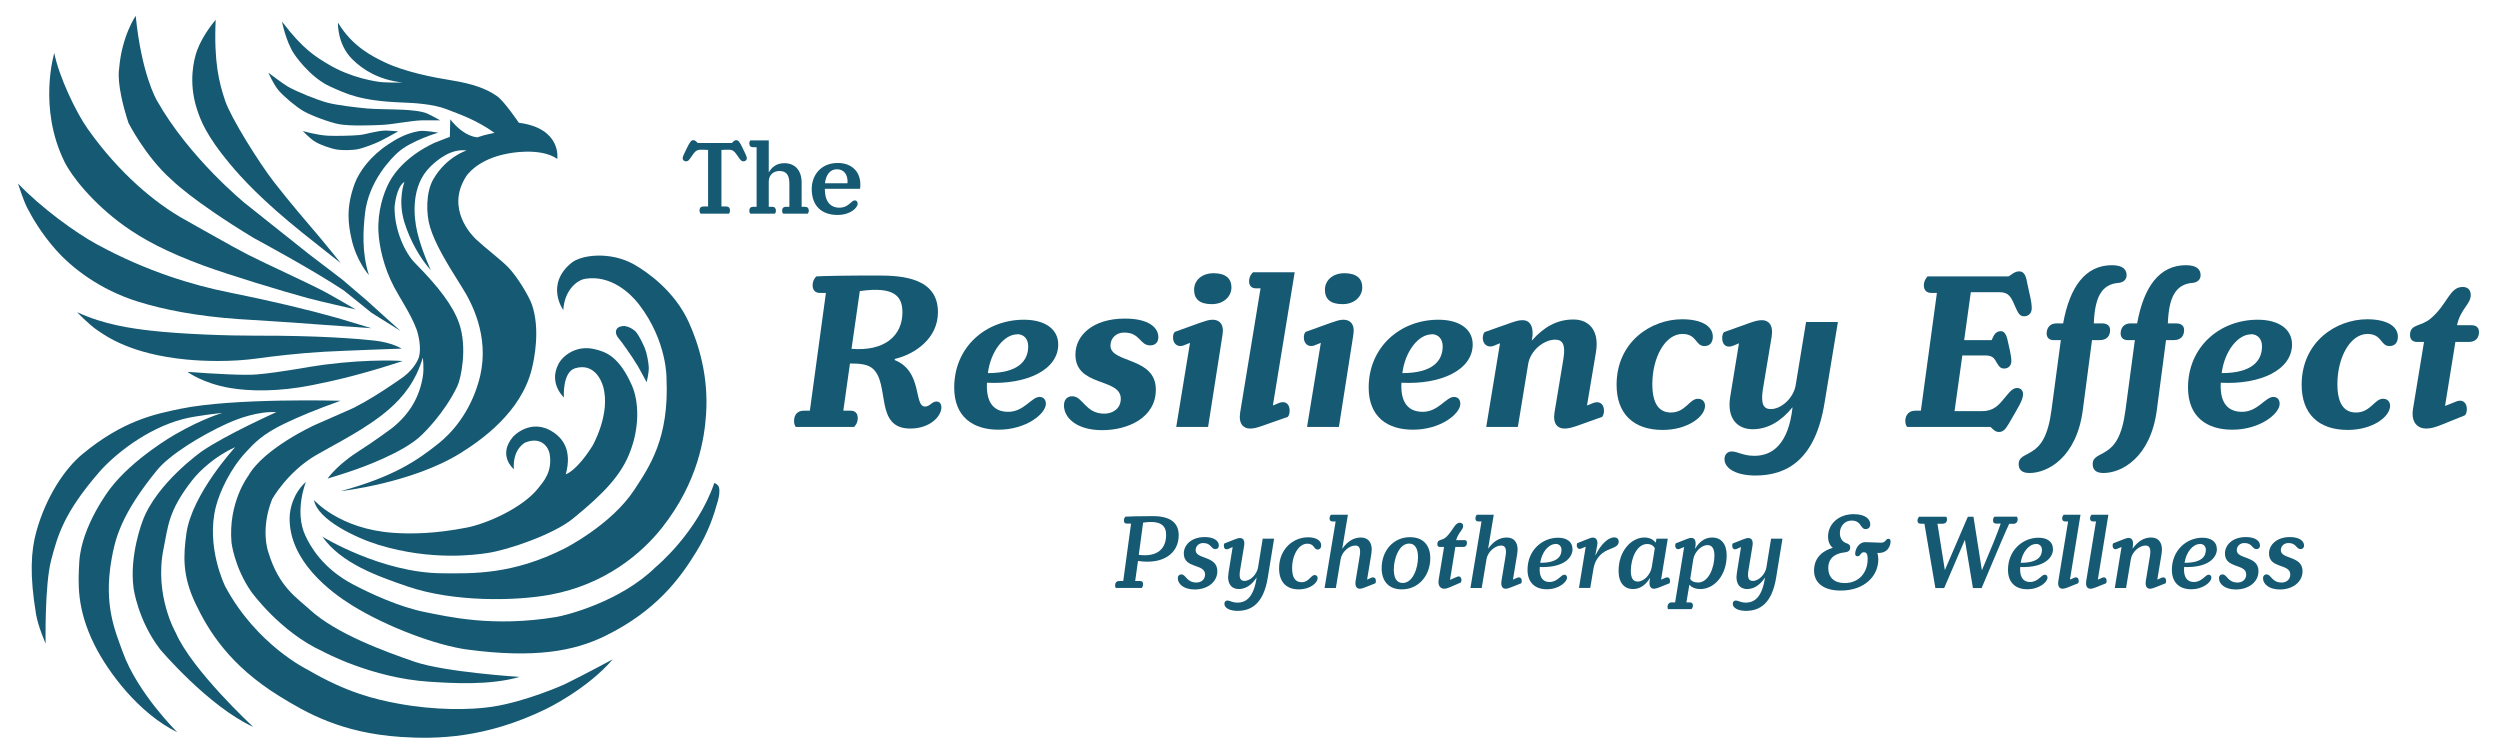
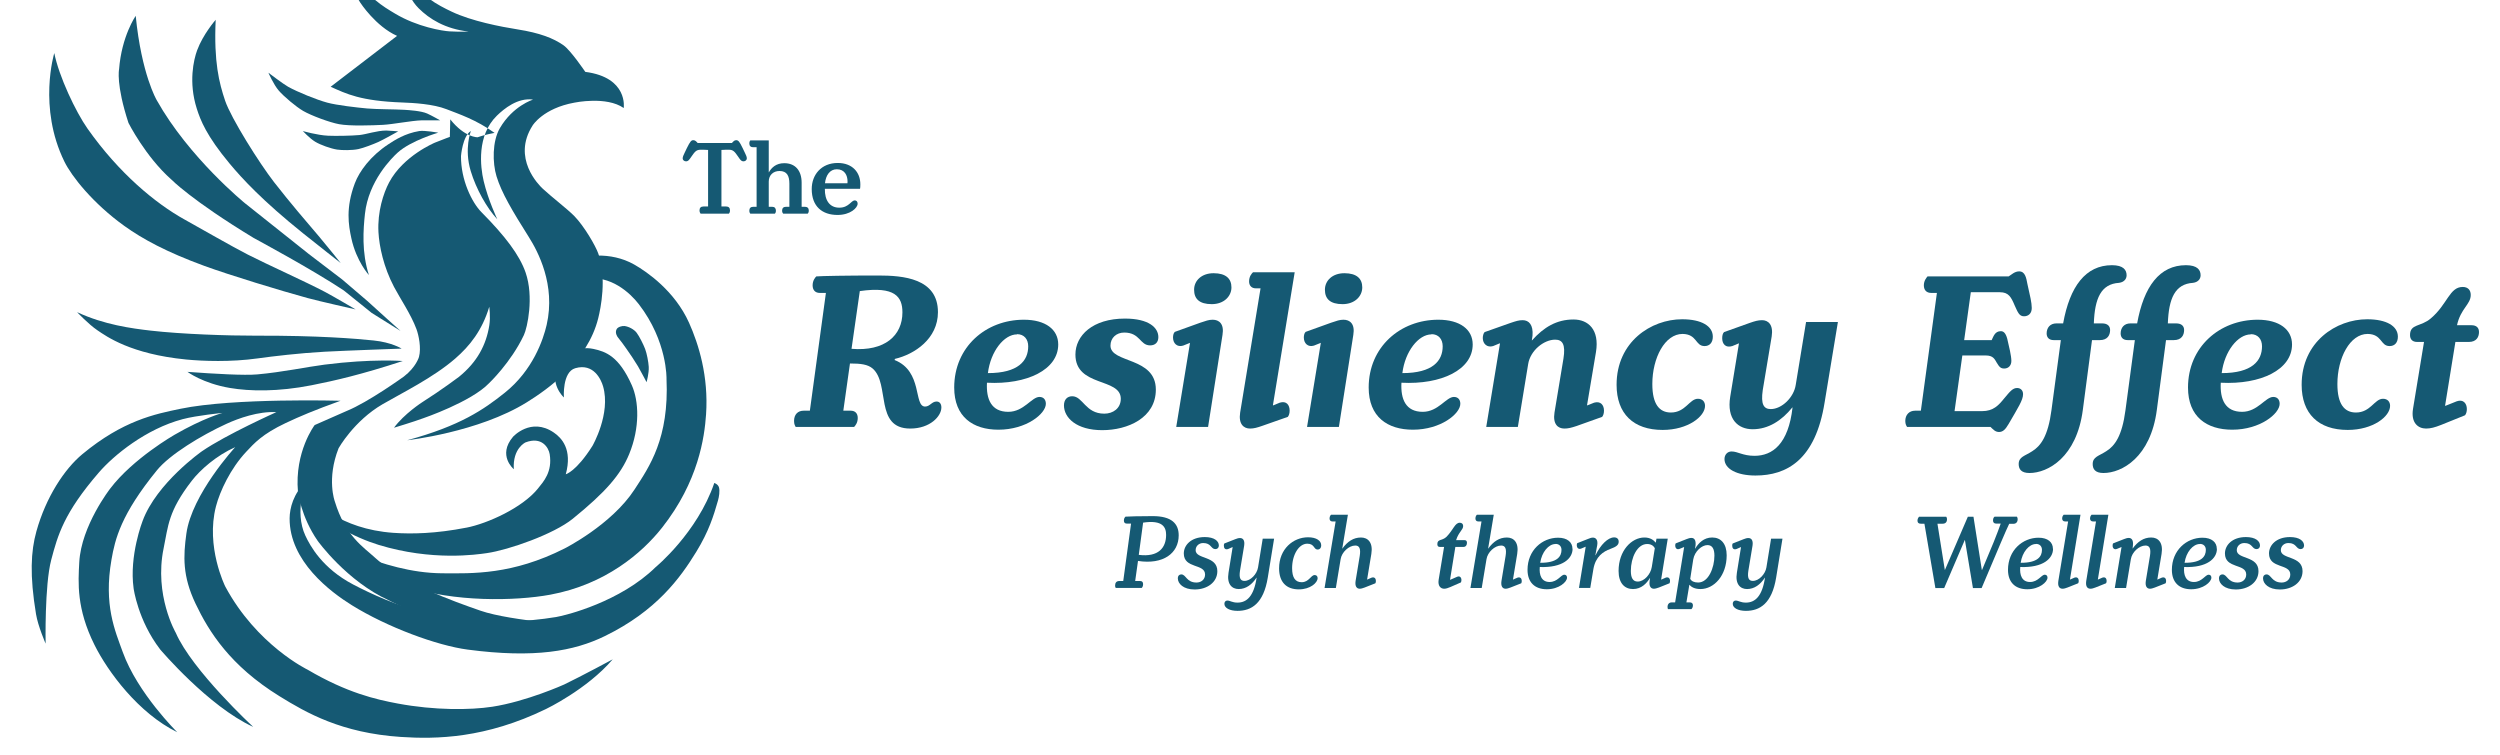
<svg xmlns="http://www.w3.org/2000/svg" id="uuid-210ee2ec-e4f3-4c95-b9e1-b5b0a2af280f" data-name="production" viewBox="0 0 2073.13 626.26">
  <g>
-     <path d="M274.19,71.95c13.02,5.81,24.56,11.79,59.62,13.05,9.2.33,25.51,1.26,36.4,5.53,10.36,4.06,24.48,8.65,39.91,19.67,0,0-8.11,1.43-14.09,3.63,0,0-10.58.36-22.65-14.86l-.34,14.55s-4.28,1.51-12.28,4.72c0,0-26.33,10.85-38.1,33.06-4.69,8.84-9.75,24.3-8.82,41.24.65,11.78,4.21,28.82,12.92,45.4,4.83,9.2,14.07,22.78,18.58,34.96,1.87,5.04,4.11,15.61,2.1,23.09,0,0-2.37,8.48-12.57,16.28,0,0-29.53,21.32-47.48,28.56l-26.45,11.65s-42.19,19.21-55.1,42.19c0,0-16.81,22.02-13.85,55.41,0,0,2.45,20.62,16.37,40.62,0,0,23.93,33.37,59.19,49.43,0,0,40.31,22.09,88.47,25.19,18.7,1.2,49.99,3.24,74.86-4,0,0-62.11-3.9-87.45-12.69-22.85-7.92-64.38-22.72-86.58-43.13-10.79-9.92-25.5-18.58-34.32-47.54,0,0-6.93-18.58,3.15-44.08,0,0,12.66-22.65,36.52-36.52,15.95-9.27,41.78-21.87,60.14-37.78,12.18-10.56,22.4-23.44,28.28-42.99,0,0,1.16,8.27.06,15.28-2.59,16.43-10.14,30.6-25.19,42.82,0,0-14.17,10.7-30.54,21.09,0,0-14.94,9.62-23.32,21.1,0,0,16.71-5.04,24.26-7.87,0,0,39.67-13.54,54.47-28.97,0,0,18.18-17.14,28.97-39.99,2.85-6.05,8.46-31.64,1.4-51.94-5.05-14.51-16.93-30.16-36.66-50.07-7.78-7.85-17.07-26.61-16.89-46.46,0,0,1.3-16.57,8.2-20.76,0,0-5.74,14.66-.13,33.22,4.5,14.86,13.24,30.52,22.04,39.99,0,0-7.62-15.97-11.33-31.8-2.75-11.72-5.84-37.77,11.02-54.15,5.89-5.72,17.23-15.07,29.94-13.3,0,0-16.69,5.14-27.5,23.68-6.37,10.93-6.19,28.78-2.76,40,4.17,13.63,13.14,28.67,26.8,50.34,7.4,11.73,22.4,39.52,14.76,72.77-2.84,12.37-11.5,37.78-34.8,56.36-17.34,13.83-36.79,27.38-80.87,39.34,0,0,59.19-6.56,99.26-31.51,17.25-10.74,50.29-33.81,59.19-69.76,2.01-8.11,7.18-33.01.07-53.47-2.24-6.45-11.78-22.84-19.9-31.15-5.56-5.69-18.92-15.92-26.23-22.75-3.2-2.98-25.72-25.33-8.38-52.37,0,0,8.61-14.24,34.74-18.97,0,0,26.49-5.56,40.82,4.48,0,0,3.96-25.32-31.87-29.98,0,0-12.04-17.81-18.05-22.04-8.4-5.92-19.84-10.29-37.92-13.15-14.03-2.22-38.4-6.9-54.88-14.77-10.74-5.13-27.19-13.23-39.15-33.07,0,0-.84,17.74,11.86,30.34,8.85,8.78,21.73,17.01,41.57,19.31,0,0-7.87.25-16.06-.21-5.56-.31-26.77-3.67-45.24-14.8-10.33-6.22-20.89-12.18-38.52-35.48,0,0,3.04,16.06,9.87,26.56,0,0,12.69,19.55,30.44,27.47Z" fill="#155973" />
+     <path d="M274.19,71.95c13.02,5.81,24.56,11.79,59.62,13.05,9.2.33,25.51,1.26,36.4,5.53,10.36,4.06,24.48,8.65,39.91,19.67,0,0-8.11,1.43-14.09,3.63,0,0-10.58.36-22.65-14.86l-.34,14.55s-4.28,1.51-12.28,4.72c0,0-26.33,10.85-38.1,33.06-4.69,8.84-9.75,24.3-8.82,41.24.65,11.78,4.21,28.82,12.92,45.4,4.83,9.2,14.07,22.78,18.58,34.96,1.87,5.04,4.11,15.61,2.1,23.09,0,0-2.37,8.48-12.57,16.28,0,0-29.53,21.32-47.48,28.56l-26.45,11.65c0,0-16.81,22.02-13.85,55.41,0,0,2.45,20.62,16.37,40.62,0,0,23.93,33.37,59.19,49.43,0,0,40.31,22.09,88.47,25.19,18.7,1.2,49.99,3.24,74.86-4,0,0-62.11-3.9-87.45-12.69-22.85-7.92-64.38-22.72-86.58-43.13-10.79-9.92-25.5-18.58-34.32-47.54,0,0-6.93-18.58,3.15-44.08,0,0,12.66-22.65,36.52-36.52,15.95-9.27,41.78-21.87,60.14-37.78,12.18-10.56,22.4-23.44,28.28-42.99,0,0,1.16,8.27.06,15.28-2.59,16.43-10.14,30.6-25.19,42.82,0,0-14.17,10.7-30.54,21.09,0,0-14.94,9.62-23.32,21.1,0,0,16.71-5.04,24.26-7.87,0,0,39.67-13.54,54.47-28.97,0,0,18.18-17.14,28.97-39.99,2.85-6.05,8.46-31.64,1.4-51.94-5.05-14.51-16.93-30.16-36.66-50.07-7.78-7.85-17.07-26.61-16.89-46.46,0,0,1.3-16.57,8.2-20.76,0,0-5.74,14.66-.13,33.22,4.5,14.86,13.24,30.52,22.04,39.99,0,0-7.62-15.97-11.33-31.8-2.75-11.72-5.84-37.77,11.02-54.15,5.89-5.72,17.23-15.07,29.94-13.3,0,0-16.69,5.14-27.5,23.68-6.37,10.93-6.19,28.78-2.76,40,4.17,13.63,13.14,28.67,26.8,50.34,7.4,11.73,22.4,39.52,14.76,72.77-2.84,12.37-11.5,37.78-34.8,56.36-17.34,13.83-36.79,27.38-80.87,39.34,0,0,59.19-6.56,99.26-31.51,17.25-10.74,50.29-33.81,59.19-69.76,2.01-8.11,7.18-33.01.07-53.47-2.24-6.45-11.78-22.84-19.9-31.15-5.56-5.69-18.92-15.92-26.23-22.75-3.2-2.98-25.72-25.33-8.38-52.37,0,0,8.61-14.24,34.74-18.97,0,0,26.49-5.56,40.82,4.48,0,0,3.96-25.32-31.87-29.98,0,0-12.04-17.81-18.05-22.04-8.4-5.92-19.84-10.29-37.92-13.15-14.03-2.22-38.4-6.9-54.88-14.77-10.74-5.13-27.19-13.23-39.15-33.07,0,0-.84,17.74,11.86,30.34,8.85,8.78,21.73,17.01,41.57,19.31,0,0-7.87.25-16.06-.21-5.56-.31-26.77-3.67-45.24-14.8-10.33-6.22-20.89-12.18-38.52-35.48,0,0,3.04,16.06,9.87,26.56,0,0,12.69,19.55,30.44,27.47Z" fill="#155973" />
    <path d="M408,586.09c-17.77,2.73-47.49,3.07-78.14-2.68-18.26-3.42-42.13-8.88-74.69-28.03,0,0-42.29-20.32-68.42-69.12,0,0-16.37-32.91-7.64-66.41,3.26-12.5,11.99-31.26,25.05-45.19,6.64-7.09,13.35-14.69,32.73-23.85,11.5-5.43,23.68-10.62,45.49-18.48,0,0-88.36-2.51-132.59,6.63-21.42,4.43-47.8,9.75-81.5,37.67-14.82,12.28-30.16,35.56-38.1,64.01-4.62,16.53-5.63,36.46-.31,68.64,1.66,10.04,7.96,24.44,7.96,24.44,0,0-.93-48.37,4.65-69.46,5.42-20.47,10.5-38.86,39.46-72.4,12.41-14.38,39.13-36.2,69.51-44.26,11.74-3.12,33.01-5.18,33.01-5.18,0,0-15.88,4.32-39.81,18.17,0,0-34.36,19.65-53.26,44.56,0,0-24.02,30.82-25.66,61.06-.92,17-2.4,38.41,12.62,68.58,11.12,22.33,36.52,56.67,68.64,72.41,0,0-32.95-32.38-45.25-66.58-6.37-17.71-15.86-38.83-9.3-76.52,2.96-17.01,7.8-37.51,37.81-74.26,10.45-12.8,36.3-28.63,57.61-38.41,9.93-4.55,26.56-10.5,41.31-9.65,0,0-41.56,18.58-61.71,32.43,0,0-37.56,26.3-49.21,57.79,0,0-11.24,28.79-7.46,55.87,0,0,3.46,26.45,22.04,50.69,0,0,39.99,47.23,77.14,64.23,0,0-50.69-46.91-64.23-78.08,0,0-18.05-31.15-10.08-69.9,3.89-18.91,3.78-30.73,23.3-56.04,7-9.08,20.44-21.03,36.1-27.98,0,0-36.01,39.05-40.51,71.71-2.59,18.79-3.3,35.11,7.55,57.96,11.11,23.41,28.76,51.56,69.58,76.82,22.6,13.99,51.59,30.55,100.61,33.82,29.65,1.98,70.34,1.22,120.41-23.12,0,0,34.02-16.23,55.41-41.24,0,0-25.74,13.87-40.19,20.84,0,0-31.17,14.1-59.93,18.52Z" fill="#155973" />
    <path d="M258.37,319.47c19.19-3.78,41.61-8.94,75.62-20.1,0,0-25.58-2.01-64.81,3-14.65,1.87-34.44,6.17-55.81,8.1-10.65.96-34.7-.4-57.91-2.1,0,0,12.65,9.51,35.16,13.34,16.73,2.85,40.1,3.2,67.76-2.24Z" fill="#155973" />
    <path d="M268.89,291.68c18.29-.98,64.18-2.6,64.18-2.6,0,0-8.27-5.21-23.28-6.74-14.86-1.52-45.37-4.13-97.88-3.98-22.08.06-61.42-1.23-87.06-4.2-15.6-1.81-38.54-4.84-60.91-15.3,0,0,9.46,10.04,16.8,15,7.56,5.11,27.67,19.76,73.58,24.26,13.89,1.36,37.05,2.23,59.43-.92,12.28-1.73,35.5-4.46,55.14-5.51Z" fill="#155973" />
-     <path d="M114.29,250.08c21.11,6.63,48.75,12.06,82.88,14.48,17.38,1.23,37.6,2.2,64.01,4.3l46.75,3.31s-21.15-6.49-28.24-8.51c-22.31-6.36-55.32-14.31-90.32-21.3-27.97-5.59-66.98-16.81-109.06-39.76-17.98-9.81-46.2-30.33-65.4-50.43,0,0,4.66,14.48,7.61,20.12,4.33,8.3,11.77,21.29,23.68,34.73,13.49,15.22,36.41,33.12,68.1,43.07Z" fill="#155973" />
    <path d="M141.95,148.73s16.5,17.1,68.41,48.61c0,0,48.61,26.11,74.71,43.51l23.1,18.6,24,15-11.7-10.5-15.9-14.4-20.7-17.7-27.91-21.3-52.81-42.01s-46.51-37.81-73.21-85.52c0,0-12.6-21.3-17.4-69.91,0,0-11.7,16.8-13.8,44.41,0,0-2.7,12.3,7.8,44.41,0,0,14.1,27.91,35.41,46.81Z" fill="#155973" />
    <path d="M103.24,187.44c14.94,10.72,34.73,21.53,66.26,33.07,21.17,7.74,63.82,20.71,85.57,26.65,9.87,2.7,39.84,9.43,39.84,9.43,0,0-18.96-11.12-25.44-14.53-15.7-8.27-48.11-22.83-63.91-30.91-13.36-6.83-39.38-21.83-52.51-29.11-24.09-13.36-54.35-38.35-80.42-75.32-9.87-14-23.76-43.41-27.61-62.71,0,0-13.7,44.95,8.4,90.02,5.96,12.15,23.55,34.57,49.81,53.41Z" fill="#155973" />
    <path d="M190.56,135.83c10.25,12.3,27.24,30.72,60.56,57.48,8.81,7.08,31.41,24.84,31.41,24.84,0,0-12.67-15.84-17.63-21.63-9.94-11.62-24.84-29-37.66-45.51-12.31-15.85-35.75-53.21-40.54-67.46-4.99-14.82-9.45-32.05-7.85-67.14,0,0-10.48,11.96-15.39,25.32-2.88,7.85-7.22,26.43-.32,48.23,3.04,9.61,7.95,22.52,27.41,45.87Z" fill="#155973" />
    <path d="M596.18,404.1c-.73-2.58-3.84-3.61-3.84-3.61-14.2,41.51-48.61,69.76-48.61,69.76-29.26,28.81-74.53,40.1-82.58,41.42-52.75,8.69-90.26-.46-108.47-4.05-21.7-4.27-45.67-15.5-59.86-22.95-25.44-13.37-35.57-31.85-39.61-40.51-9.39-20.12.45-44.56.45-44.56-10.35,9.45-13.45,21.9-13.5,30.16-.24,35.54,33.79,61.06,51.67,72.15,29.26,18.15,70.49,33.41,95.96,36.77,55.57,7.34,88.17,1.32,113.87-11.25,42.67-20.87,62.29-47.93,75.76-69.9,10.45-17.04,14.41-30.05,17.93-42.34.9-3.15,1.72-7.97.84-11.09Z" fill="#155973" />
    <path d="M467.1,257.09c.93-15.84,10.81-24.74,18.35-25.93,20.85-3.27,37.07,11.73,44.27,21.06,23.83,30.89,22.99,61.96,22.99,61.96,2.22,49.32-14.1,72.69-26.56,91.79-19.09,29.27-57.92,48.83-57.92,48.83-43.33,21.9-76.24,20.79-101.75,20.6-50.39-.39-99.19-30.4-99.19-30.4,15.55,22.04,45.2,32.62,70.6,41.31,38.07,13.03,89.27,12.24,118.52,6.82,45.54-8.45,75.94-34.43,92.6-55.56,30.22-38.31,35.19-74.98,36.49-93.89,2.17-31.56-6.13-58.23-14.14-76.08-11.81-26.32-34.91-42.25-45.5-48.26-19.44-11.04-43.64-8.18-51.95-1.38-22.1,18.06-6.83,39.15-6.83,39.15Z" fill="#155973" />
    <path d="M386.72,437.56c-25.43,4.98-45.19,5.35-60.45,4.3-45.05-3.12-65.89-27.23-65.89-27.23,2.75,16.38,35.36,31.66,53.6,37.22,44.45,13.56,81.29,8.04,89.78,6.82,18.16-2.62,55.44-15.73,71.15-28.45,27.2-22.04,39.8-36.57,46.81-53.59,9.17-22.28,8-44.16,2.23-57.14-10.67-24-21.54-27.93-31.85-30.14-14.02-3.01-25.17,5.23-28.96,12.45-8.46,16.11,4.46,27.79,4.46,27.79,0,0-1.44-21.1,9.44-24.25,15.25-4.41,21.43,9.41,23.07,15.07,6.55,22.67-8.78,49.28-8.78,49.28-13.51,21.43-22.15,23.59-22.15,23.59,5.64-20.71-3.5-30.19-9.96-34.6-19-12.98-33.81,3.54-33.81,3.54-13.11,15.47.66,26.87.66,26.87-1.05-17.43,9.73-22.23,9.73-22.23,13.51-5.13,19.15,4.35,20.03,9.78,2.36,14.68-5.13,22.75-9.7,28.44-12.89,16.04-41.89,29.08-59.37,32.5Z" fill="#155973" />
    <path d="M329.79,126.53c10.99-9.96,33.61-16.5,33.61-16.5,0,0-11.38-2.08-15.75-1.35-11.93,1.99-20.38,7.52-25.81,11.1-14.55,9.6-23.85,22.24-27.61,32.26-7.65,20.4-5.25,34.55-2.85,45.61,4.13,19.08,14.55,30.46,14.55,30.46-6.15-18.9-4.66-38.08-3.3-50.71,2.95-27.36,22.35-46.51,27.16-50.86Z" fill="#155973" />
    <path d="M313.59,117.81c4.11-1.85,16.62-8.87,16.62-8.87,0,0-7.8-.69-9.97-.69-7.62,0-16.53,3.19-22.3,3.74-6.45.61-19.43.85-25.91.55-9-.42-20.92-3.88-20.92-3.88,0,0,5.68,6.1,10.25,8.87,4.42,2.68,13.04,5.72,18.15,6.51,4.04.63,12.61.69,17.73-.42,4.23-.91,12.4-4.04,16.35-5.82Z" fill="#155973" />
    <path d="M251.25,91.9c6.9,4,22.08,9.62,29.92,11.08,8.95,1.68,27.34,1.01,36.43.55,8.04-.41,23.95-3.53,32-3.74,3.23-.08,15.38,0,15.38,0,0,0-7.07-4.02-10.81-5.68-4.93-2.19-15.23-2.83-18.84-3.05-7.71-.47-23.2-.41-30.89-1.11-8.33-.76-25.04-2.66-33.11-4.85-8.73-2.37-24.52-8.75-32.42-13.16-4.13-2.31-16.35-11.64-16.35-11.64,0,0,4.29,9.84,8.59,14.82,4.27,4.96,14.43,13.48,20.09,16.76Z" fill="#155973" />
    <path d="M519.28,288.95c2.73,3.84,7.4,10.79,9.79,14.85,1.89,3.22,7.1,13.12,7.1,13.12,0,0,2.09-7.4,1.8-12.7-.23-4.04-1.56-11.08-3.01-14.86-1.37-3.58-4.74-10.44-7.07-13.48-2.11-2.76-6.42-5.04-9.91-5.52-2.02-.28-5.57.74-6.58,2.52-1.62,2.84.16,5.93,1.14,7.07,1.95,2.27,5.24,6.89,6.74,9.02Z" fill="#155973" />
  </g>
  <g>
    <path d="M767.15,337.14c3.99,0,5.51-4.18,9.5-4.18,2.66,0,3.99,2.09,3.99,4.94,0,7.22-9.31,17.48-25.84,17.48-29.83,0-16.53-37.05-31.16-49.78-3.99-3.42-9.88-4.18-18.81-4.18l-5.51,39.14h6.08c3.61,0,5.89,2.09,5.89,6.08s-2.09,6.46-3.04,7.41h-48.45c-.38-.76-1.33-2.09-1.33-4.94,0-5.32,3.04-8.55,7.98-8.55h5.13l13.3-97.66h-5.13c-3.61,0-5.89-2.28-5.89-6.27s2.09-6.46,3.04-7.41c4.75-.38,24.89-.76,51.3-.76,20.71,0,49.59,2.28,49.59,30.4,0,22.04-19.38,34.96-35.72,38.76l-.19.95c23.56,9.31,15.58,38.57,25.27,38.57ZM706.16,289.26c27.55,2.28,42.18-11.02,42.18-30.21,0-12.92-6.08-21.85-35.34-17.67l-6.84,47.69v.19Z" fill="#155973" />
    <path d="M818.45,317.38c-.76,13.68,3.61,24.13,17.67,24.13,12.92,0,19.38-12.35,25.84-12.35,3.61,0,5.32,2.47,5.32,5.7,0,8.17-16.15,21.47-39.33,21.47-21.09,0-36.67-10.64-36.67-34.96,0-33.63,26.22-56.24,57.76-56.24,18.05,0,28.5,8.17,28.5,20.52,0,20.9-25.84,33.44-59.09,31.73ZM843.34,277.29c-10.64,0-21.85,13.87-24.13,32.11,25.27,0,33.44-10.26,33.44-22.23,0-5.89-3.42-10.07-9.31-10.07v.19Z" fill="#155973" />
    <path d="M932.83,264.18c19.95,0,27.74,7.6,27.74,15.39,0,4.37-2.66,6.84-6.84,6.84-8.55,0-8.17-10.64-21.47-10.64-6.46,0-11.4,4.37-11.4,10.83,0,14.82,37.62,9.12,37.62,36.48,0,23.37-23.18,33.63-44.46,33.63s-31.73-10.26-31.73-20.52c0-4.94,2.85-7.6,6.84-7.6,8.93,0,10.83,14.44,26.6,14.44,7.22,0,13.68-4.37,13.68-12.35,0-17.67-37.62-9.5-37.62-36.67,0-15.77,14.25-29.83,41.04-29.83Z" fill="#155973" />
    <path d="M986.79,284.32l-5.7,2.28c-4.94,1.52-8.36-1.9-8.36-6.65,0-1.71.38-3.8,1.52-4.75l21.09-7.6c4.56-1.52,7.03-2.47,10.26-2.47,5.32,0,9.69,3.42,8.17,12.54l-11.97,76.38h-26.41l11.4-69.54v-.19ZM1006.36,226.56c10.26,0,14.82,4.56,14.82,11.78s-6.08,13.87-16.34,13.87-14.63-4.37-14.63-11.97,6.27-13.68,16.15-13.68Z" fill="#155973" />
    <path d="M1069.44,340.56c0,2.09-.57,3.99-1.52,5.13l-21.09,7.41c-4.37,1.52-7.03,2.28-10.26,2.28-5.13,0-9.69-3.61-8.17-13.3l16.91-102.98h-3.99c-3.42,0-5.51-2.28-5.51-5.7,0-4.37,2.28-6.65,3.23-7.6h34.58l-18.05,110.2.19.19,5.51-2.28c5.51-1.71,8.17,1.9,8.17,6.65Z" fill="#155973" />
    <path d="M1095.27,284.32l-5.7,2.28c-4.94,1.52-8.36-1.9-8.36-6.65,0-1.71.38-3.8,1.52-4.75l21.09-7.6c4.56-1.52,7.03-2.47,10.26-2.47,5.32,0,9.69,3.42,8.17,12.54l-11.97,76.38h-26.41l11.4-69.54v-.19ZM1114.84,226.56c10.26,0,14.82,4.56,14.82,11.78s-6.08,13.87-16.34,13.87-14.63-4.37-14.63-11.97,6.27-13.68,16.15-13.68Z" fill="#155973" />
    <path d="M1162.15,317.38c-.76,13.68,3.61,24.13,17.67,24.13,12.92,0,19.38-12.35,25.84-12.35,3.61,0,5.32,2.47,5.32,5.7,0,8.17-16.15,21.47-39.33,21.47-21.09,0-36.67-10.64-36.67-34.96,0-33.63,26.22-56.24,57.76-56.24,18.05,0,28.5,8.17,28.5,20.52,0,20.9-25.84,33.44-59.09,31.73ZM1187.04,277.29c-10.64,0-21.85,13.87-24.13,32.11,25.27,0,33.44-10.26,33.44-22.23,0-5.89-3.42-10.07-9.31-10.07v.19Z" fill="#155973" />
    <path d="M1321.94,333.91c5.32-1.52,8.17,1.9,8.17,6.65,0,2.09-.57,3.99-1.52,5.13l-21.28,7.6c-4.56,1.52-7.03,2.09-10.07,2.09-5.32,0-9.69-3.61-8.17-13.3l7.41-44.65c1.9-11.78-.76-15.77-6.84-15.77-9.5,0-20.71,9.12-22.42,20.33l-8.55,52.06h-26.22l11.4-69.16-.19-.19-5.51,2.28c-4.94,1.52-8.55-1.9-8.55-6.65,0-1.9.57-3.99,1.52-4.94l21.47-7.6c4.56-1.52,6.84-2.28,10.07-2.28,5.13,0,8.93,3.8,8.17,12.92l-.57,3.8h.19c9.69-10.83,20.33-17.29,34.39-17.29,12.16,0,21.66,8.36,18.62,26.98l-7.41,44.08.19.19,5.7-2.28Z" fill="#155973" />
    <path d="M1370.2,318.52c0,16.72,5.89,23.56,15.39,23.56,12.16,0,15.39-11.4,22.42-11.4,3.8,0,5.89,2.47,5.89,5.89,0,8.74-14.06,19.95-35.15,19.95-24.32,0-38.19-13.49-38.19-37.43,0-35.72,28.69-54.34,54.34-54.34,16.15,0,25.46,5.7,25.46,14.44,0,4.94-2.66,7.79-6.84,7.79-7.79,0-6.08-9.88-18.24-10.07-14.63,0-25.08,19.76-25.08,41.61Z" fill="#155973" />
    <path d="M1453.41,355.95c-12.16,0-21.66-8.36-18.62-26.98l7.22-44.08v-.19l-5.51,2.28c-5.51,1.71-8.36-1.71-8.36-6.46,0-2.09.38-3.99,1.52-5.13l21.28-7.6c4.37-1.52,7.03-2.28,10.26-2.28,5.13,0,9.5,3.8,7.98,13.49l-7.41,44.46c-1.71,11.78.76,15.77,6.65,15.77,9.12,0,19.19-9.69,20.71-20.14l8.55-52.06h26.41l-11.02,66.69c-7.6,47.69-31.35,60.61-57.38,60.61-15.39,0-25.65-5.51-25.65-13.68,0-3.42,2.28-6.27,5.89-6.27,5.13,0,9.31,3.61,19,3.61,15.01,0,28.12-9.88,31.54-40.09h-.19c-8.93,11.02-19.95,18.05-32.87,18.05Z" fill="#155973" />
    <path d="M1684.84,255.44c0,4.56-2.85,6.84-6.46,6.84-3.99,0-5.13-3.42-7.6-8.74-3.04-7.22-5.13-11.21-12.35-11.21h-24.13l-5.51,39.71h22.8c1.52-3.04,2.66-7.41,7.6-7.41,2.09,0,3.99,1.33,5.32,6.27,1.52,6.46,3.42,14.25,3.42,18.43,0,3.8-2.47,6.27-5.89,6.27-2.85,0-3.99-1.14-6.08-4.56-1.9-3.23-3.04-6.27-9.31-6.27h-19.38l-6.46,46.17h22.8c9.31,0,13.68-4.75,18.43-10.64,4.75-5.7,7.03-8.55,10.64-8.55,2.66,0,4.94,1.71,4.94,5.13,0,4.94-4.18,11.21-11.97,24.7-2.66,4.56-4.75,6.65-7.98,6.65s-4.94-2.28-7.03-4.18h-69.16c-.57-.76-1.52-2.28-1.52-4.94,0-5.13,3.23-8.55,8.17-8.55h4.75l13.3-97.66h-4.75c-3.8,0-6.08-2.28-6.08-6.27s2.28-6.46,3.04-7.41h67.26c2.28-1.33,4.94-4.18,8.74-4.18,4.94,0,5.89,5.32,6.84,10.45l2.66,12.16c.57,3.04.95,5.51.95,7.79Z" fill="#155973" />
    <path d="M1751.33,219.91c9.5,0,12.16,3.99,12.16,8.36,0,2.85-1.9,5.7-6.27,6.27-15.01.95-20.14,12.92-20.9,33.63h6.84c4.56,0,6.65,2.28,6.65,5.51,0,4.18-2.09,8.36-8.55,8.36h-6.46l-7.6,57.76c-5.13,39.52-29.07,52.44-44.27,52.44-7.03,0-8.93-3.42-8.93-7.41,0-6.08,5.13-6.65,11.21-10.64,7.03-4.37,13.11-12.35,15.96-34.01l7.79-58.14h-5.89c-4.18,0-5.89-2.47-5.89-5.51,0-4.75,2.85-8.36,8.17-8.36h5.51c5.51-30.59,18.62-48.26,40.47-48.26Z" fill="#155973" />
    <path d="M1812.7,219.91c9.5,0,12.16,3.99,12.16,8.36,0,2.85-1.9,5.7-6.27,6.27-15.01.95-20.14,12.92-20.9,33.63h6.84c4.56,0,6.65,2.28,6.65,5.51,0,4.18-2.09,8.36-8.55,8.36h-6.46l-7.6,57.76c-5.13,39.52-29.07,52.44-44.27,52.44-7.03,0-8.93-3.42-8.93-7.41,0-6.08,5.13-6.65,11.21-10.64,7.03-4.37,13.11-12.35,15.96-34.01l7.79-58.14h-5.89c-4.18,0-5.89-2.47-5.89-5.51,0-4.75,2.85-8.36,8.17-8.36h5.51c5.51-30.59,18.62-48.26,40.47-48.26Z" fill="#155973" />
    <path d="M1841.58,317.38c-.76,13.68,3.61,24.13,17.67,24.13,12.92,0,19.38-12.35,25.84-12.35,3.61,0,5.32,2.47,5.32,5.7,0,8.17-16.15,21.47-39.33,21.47-21.09,0-36.67-10.64-36.67-34.96,0-33.63,26.22-56.24,57.76-56.24,18.05,0,28.5,8.17,28.5,20.52,0,20.9-25.84,33.44-59.09,31.73ZM1866.47,277.29c-10.64,0-21.85,13.87-24.13,32.11,25.27,0,33.44-10.26,33.44-22.23,0-5.89-3.42-10.07-9.31-10.07v.19Z" fill="#155973" />
    <path d="M1938.29,318.52c0,16.72,5.89,23.56,15.39,23.56,12.16,0,15.39-11.4,22.42-11.4,3.8,0,5.89,2.47,5.89,5.89,0,8.74-14.06,19.95-35.15,19.95-24.32,0-38.19-13.49-38.19-37.43,0-35.72,28.69-54.34,54.34-54.34,16.15,0,25.46,5.7,25.46,14.44,0,4.94-2.66,7.79-6.84,7.79-7.79,0-6.08-9.88-18.24-10.07-14.63,0-25.08,19.76-25.08,41.61Z" fill="#155973" />
    <path d="M2004.41,283.56c-4.18,0-5.89-2.47-5.89-5.7,0-9.5,8.93-6.65,17.29-13.87,13.87-11.78,15.39-26.03,26.41-26.03,4.56,0,6.65,2.85,6.65,6.65,0,7.79-8.36,11.21-11.4,25.08h11.97c4.37,0,6.27,2.28,6.27,5.7,0,3.99-2.09,8.17-8.36,8.17h-11.21l-8.55,52.82.19.19,9.5-3.8c5.32-1.9,8.36,1.71,8.36,6.46,0,2.09-.57,3.99-1.52,5.13l-19.76,7.98c-5.32,2.09-8.74,3.04-12.54,3.04-6.46,0-12.73-4.56-10.83-16.34l9.12-55.48h-5.7Z" fill="#155973" />
  </g>
  <g>
    <path d="M617.78,126.86c.9,1.8,1.53,3.24,1.53,4.5-.09,1.62-1.44,2.43-2.79,2.43-1.98,0-2.97-1.8-4.41-3.87-2.88-4.14-4.05-5.76-7.74-5.76-1.53,0-3.78,0-6.12.18v46.89h3.96c2.07,0,3.15,1.17,3.15,3.33,0,1.44-.63,2.34-.9,2.61h-23.49c-.18-.27-.9-1.17-.9-2.61,0-2.16,1.08-3.33,3.24-3.33h3.87v-46.89c-2.34-.18-4.5-.18-6.12-.18-3.69,0-4.86,1.62-7.74,5.76-1.44,2.07-2.43,3.87-4.41,3.87-1.35,0-2.7-.81-2.79-2.43,0-1.26.63-2.7,1.53-4.5l1.98-4.14c2.61-5.22,3.51-6.48,5.31-6.48,1.62,0,2.61,1.26,3.6,2.34h28.35c1.08-1.08,1.98-2.34,3.6-2.34,1.8,0,2.79,1.26,5.31,6.48l1.98,4.14Z" fill="#155973" />
    <path d="M667.64,171.5c1.98,0,3.06,1.17,3.06,3.24,0,1.35-.63,2.16-.9,2.43h-20.34c-.27-.27-.9-1.08-.9-2.43,0-2.07,1.08-3.24,3.06-3.24h2.97v-19.17c0-6.48-1.98-10.53-8.19-10.53-5.31,0-8.91,3.6-8.91,8.73v20.97h2.97c1.89,0,2.97,1.17,2.97,3.24,0,1.35-.54,2.16-.81,2.43h-20.43c-.27-.27-.81-1.08-.81-2.43,0-2.07,1.08-3.24,3.06-3.24h2.97v-49.41h-2.97c-1.98,0-3.06-1.17-3.06-3.15,0-1.44.54-2.25.81-2.52h15.3v26.46h.09c2.25-3.87,5.94-7.56,12.78-7.56,9.27,0,14.4,6.3,14.4,16.2v19.98h2.88Z" fill="#155973" />
    <path d="M684.02,156.56c-.18,9.54,3.96,15.66,11.97,15.66s9.72-6.03,12.87-6.03c1.26,0,2.34.9,2.34,2.7,0,3.51-6.12,9.36-16.65,9.36-12.69,0-21.42-7.02-21.42-21.51,0-11.7,7.83-21.6,21.6-21.6,12.06,0,18.72,7.74,18.72,17.73,0,1.89-.09,2.97-.27,3.69h-29.16ZM684.11,151.97h18.63c.09-.54.09-.99.09-1.44,0-5.13-2.43-10.17-8.91-10.17-5.76,0-9.09,4.95-9.81,11.61Z" fill="#155973" />
  </g>
  <g>
    <path d="M931.99,431.59c0-1.89.99-2.79,1.26-3.15,1.89-.18,11.88-.45,22.68-.45,15.66,0,21.51,6.3,21.51,15.93,0,14.85-12.78,24.48-33.75,21.24l-2.34,16.65h4.14c1.62,0,2.43.9,2.43,2.61,0,1.89-.81,2.79-1.17,3.15h-21.51c-.09-.27-.54-.81-.54-1.98,0-2.25,1.08-3.78,3.42-3.78h3.33l6.48-47.61h-3.42c-1.71,0-2.52-.81-2.52-2.61ZM944.32,460.12c16.29,2.07,22.68-5.85,22.68-16.56,0-6.3-2.79-12.6-19.08-10.17l-3.6,26.82v-.09Z" fill="#155973" />
    <path d="M999.04,445.36c8.1,0,11.7,3.42,11.7,7.02,0,1.8-1.17,2.97-2.88,2.97-3.78,0-3.33-5.04-10.08-5.04-3.6,0-6.3,2.52-6.3,5.94,0,7.74,18,4.41,18,17.37,0,9.27-8.46,15.21-18.81,15.21-9.36,0-13.95-4.86-13.95-9.18,0-2.25,1.26-3.33,2.88-3.33,3.96,0,4.23,6.75,12.6,6.75,3.78,0,7.11-2.43,7.11-6.66,0-9.27-17.64-4.59-17.64-17.46,0-6.84,6.03-13.59,17.37-13.59Z" fill="#155973" />
    <path d="M1027.21,488.47c-5.76,0-9.99-4.23-8.46-13.5l3.42-21.24v-.09l-3.69,1.62c-2.43.9-3.6-.63-3.6-2.7,0-.81.09-1.53.45-1.89l8.91-3.51c1.62-.63,2.7-.99,4.05-.99,2.34,0,4.14,1.71,3.42,6.39l-3.42,20.61c-.99,6.21.36,8.55,3.69,8.55,5.13,0,10.35-5.67,11.25-11.16l3.87-23.85h9.45l-5.22,32.13c-3.51,21.69-13.59,27.72-25.11,27.72-6.39,0-10.89-2.34-10.89-5.85,0-1.53.9-2.7,2.43-2.7,2.34,0,3.96,1.71,8.46,1.71,7.74,0,13.59-5.4,15.84-20.7h-.09c-3.78,5.76-8.73,9.45-14.76,9.45Z" fill="#155973" />
    <path d="M1071.49,471.19c0,7.65,2.52,11.61,7.92,11.61,6.12,0,7.56-5.94,10.8-5.94,1.53,0,2.43,1.08,2.43,2.52,0,3.96-6.21,9.36-15.57,9.36-10.44,0-16.38-6.12-16.38-17.46,0-16.11,11.79-25.74,24.03-25.74,7.11,0,10.89,2.97,10.89,6.66,0,2.25-1.26,3.51-2.97,3.51-3.33,0-2.43-4.77-8.46-4.86-7.11-.09-12.69,9.27-12.69,20.34Z" fill="#155973" />
    <path d="M1140.97,481.72c0,.81-.18,1.62-.45,1.98l-8.91,3.51c-1.62.54-2.7.99-4.05.99-2.34,0-4.14-1.8-3.42-6.48l3.42-20.7c.99-6.21-.36-8.64-3.69-8.64-5.31,0-11.25,5.49-12.15,11.34l-3.96,23.85h-9.36l9.18-55.17h-2.79c-1.44,0-2.25-.99-2.25-2.43,0-1.89.9-2.79,1.26-3.15h13.95l-4.68,28.08h.09c4.32-5.94,9.18-9.18,15.48-9.18,5.76,0,10.08,4.23,8.55,13.59l-3.51,21.24v.09l3.69-1.62c2.43-.81,3.6.72,3.6,2.7Z" fill="#155973" />
-     <path d="M1145.74,471.19c0-14.76,9.9-25.74,23.49-25.74,11.34,0,16.83,7.11,16.83,17.46,0,14.58-9.99,25.83-23.49,25.83-11.52,0-16.83-7.29-16.83-17.55ZM1175.89,462.01c0-6.21-1.98-11.25-7.38-11.25-8.55,0-12.69,12.87-12.69,21.42,0,6.39,1.89,11.25,7.38,11.25,8.55,0,12.69-12.51,12.69-21.42Z" fill="#155973" />
    <path d="M1194.07,453.55c-1.53,0-2.16-.81-2.16-2.34,0-4.41,4.14-2.61,7.65-6.12,5.76-5.94,6.93-11.61,10.98-11.61,1.62,0,2.79.99,2.79,2.7,0,3.24-3.69,4.86-5.85,11.7h6.84c1.62,0,2.16.9,2.16,2.25,0,1.71-.81,3.42-3.06,3.42h-6.57l-4.41,27.18.09.09,5.76-2.52c2.34-.99,3.6.63,3.6,2.7,0,.81-.18,1.53-.45,1.98l-8.64,3.78c-2.07.81-3.51,1.44-5.22,1.44-2.7,0-5.4-2.07-4.59-7.38l4.5-27.27h-3.42Z" fill="#155973" />
    <path d="M1261.93,481.72c0,.81-.18,1.62-.45,1.98l-8.91,3.51c-1.62.54-2.7.99-4.05.99-2.34,0-4.14-1.8-3.42-6.48l3.42-20.7c.99-6.21-.36-8.64-3.69-8.64-5.31,0-11.25,5.49-12.15,11.34l-3.96,23.85h-9.36l9.18-55.17h-2.79c-1.44,0-2.25-.99-2.25-2.43,0-1.89.9-2.79,1.26-3.15h13.95l-4.68,28.08h.09c4.32-5.94,9.18-9.18,15.48-9.18,5.76,0,10.08,4.23,8.55,13.59l-3.51,21.24v.09l3.69-1.62c2.43-.81,3.6.72,3.6,2.7Z" fill="#155973" />
    <path d="M1304.05,455.17c0,7.92-8.1,15.75-27.18,15.03-.63,6.57,1.35,12.42,8.1,12.42s9.36-6.03,12.24-6.03c1.44,0,2.25.99,2.25,2.43,0,3.6-6.75,9.63-16.74,9.63s-16.02-5.76-16.02-16.11c0-16.2,12.15-26.64,25.38-26.64,7.65,0,11.88,3.78,11.88,9.18l.09.09ZM1289.92,451.12c-5.76,0-11.43,6.75-12.69,15.57,14.31.09,17.64-5.4,17.64-10.71,0-2.97-1.89-4.95-4.95-4.95v.09Z" fill="#155973" />
    <path d="M1323.13,460.39c4.14-8.73,10.35-14.76,15.39-14.76,2.52,0,3.87,1.44,3.78,3.78-.09,2.61-2.16,4.05-6.84,5.76-5.94,2.16-12.33,6.3-14.13,16.74l-2.61,15.66h-9.36l5.58-34.11-.09-.09-3.6,1.53c-2.34.9-3.69-.63-3.69-2.79,0-.63.09-1.44.45-1.71l8.91-3.51c1.62-.63,2.7-1.08,4.05-1.08,2.34,0,4.32,1.89,3.51,6.39l-1.53,8.19h.18Z" fill="#155973" />
    <path d="M1381.27,479.02c2.25-.81,3.6.54,3.6,2.7,0,.81-.18,1.62-.45,1.98l-8.82,3.51c-1.62.54-2.79.99-4.14.99-2.25,0-4.14-1.71-3.51-6.3l.36-2.61h-.09c-2.61,4.32-7.02,9.18-14.04,9.18s-11.97-4.95-11.97-15.03c0-16.83,10.8-27.72,21.42-27.72,4.86,0,7.65,2.16,9.36,4.23h.09l.54-3.24h9.36l-5.49,33.84.09.09,3.69-1.62ZM1365.88,451.12c-8.19,0-13.5,11.25-13.5,22.32,0,5.67,1.71,8.82,5.67,8.82,5.4,0,10.71-5.94,11.7-12.06l2.52-15.66c-1.17-1.98-3.06-3.42-6.39-3.42Z" fill="#155973" />
    <path d="M1419.88,445.72c7.11,0,11.97,5.04,11.97,14.76,0,16.83-10.44,27.99-21.78,27.99-4.86,0-7.65-1.8-9.09-3.51h-.09l-2.43,14.58h2.97c1.62,0,2.43.99,2.43,2.43,0,1.89-.9,2.79-1.26,3.15h-19.44c-.09-.27-.36-.81-.36-1.71,0-2.34,1.26-3.87,3.51-3.87h2.79l7.47-45.81-.09-.09-3.69,1.53c-2.25.9-3.6-.63-3.6-2.79,0-.63.09-1.44.45-1.8l8.91-3.51c1.62-.63,2.7-.99,4.05-.99,2.43,0,3.87,1.8,3.42,6.39l-.45,2.43h.18c2.7-4.5,7.11-9.18,14.13-9.18ZM1408.18,483.06c8.64,0,13.5-12.33,13.5-22.32,0-5.49-1.71-8.73-5.76-8.73-4.68,0-10.62,5.13-11.79,11.88l-2.52,16.2c1.08,1.8,3.15,2.97,6.57,2.97Z" fill="#155973" />
    <path d="M1448.77,488.47c-5.76,0-9.99-4.23-8.46-13.5l3.42-21.24v-.09l-3.69,1.62c-2.43.9-3.6-.63-3.6-2.7,0-.81.09-1.53.45-1.89l8.91-3.51c1.62-.63,2.7-.99,4.05-.99,2.34,0,4.14,1.71,3.42,6.39l-3.42,20.61c-.99,6.21.36,8.55,3.69,8.55,5.13,0,10.35-5.67,11.25-11.16l3.87-23.85h9.45l-5.22,32.13c-3.51,21.69-13.59,27.72-25.11,27.72-6.39,0-10.89-2.34-10.89-5.85,0-1.53.9-2.7,2.43-2.7,2.34,0,3.96,1.71,8.46,1.71,7.74,0,13.59-5.4,15.84-20.7h-.09c-3.78,5.76-8.73,9.45-14.76,9.45Z" fill="#155973" />
-     <path d="M1557.58,463.99c0,13.14-10.8,25.74-31.23,25.74-14.22,0-22.05-6.48-22.05-16.56,0-11.61,8.28-16.83,15.57-18.9-2.52-1.89-3.96-5.13-3.96-9.36,0-10.26,8.64-18.54,21.24-18.54,9.99,0,13.77,4.32,13.77,8.46,0,2.79-1.98,3.96-3.78,3.96-4.68,0-3.33-7.11-11.79-7.11-5.58,0-9.63,4.68-9.63,10.35,0,4.86,2.52,7.38,5.22,8.37,2.16.72,3.33,1.44,3.33,3.69,0,3.15-2.52,3.78-5.04,4.05-6.21.63-13.14,3.87-13.14,12.87,0,7.74,4.86,12.51,13.59,12.51,11.88,0,19.08-8.64,19.08-19.98,0-5.13-1.62-5.58-3.24-5.58-2.79,0-2.43,3.33-5.22,3.33-1.26,0-1.89-.63-1.89-2.16,0-3.51,2.79-9.54,8.46-9.54,3.15,0,10.89.45,12.87.45,4.41,0,3.6-3.24,6.3-3.24.99,0,1.71.63,1.71,2.16,0,3.24-2.07,10.17-10.98,9.54v.09c.54,1.35.81,3.42.81,5.4Z" fill="#155973" />
    <path d="M1672.6,428.62c.18.27.54.9.54,1.98,0,2.25-1.26,3.78-3.6,3.78h-3.42c-1.08,2.16-3.78,8.28-6.93,15.66l-15.93,37.62h-7.2l-6.66-39.87h-.09l-17.1,39.87h-7.29l-9.09-53.37h-2.97c-1.98,0-2.79-.9-2.79-2.61,0-1.8,1.08-2.79,1.26-3.15h22.59c.18.27.63.9.63,2.07,0,2.34-1.26,3.69-3.6,3.69h-4.32l6.12,38.34h.09l18.99-44.1h4.68l6.93,44.1h.18l9.63-23.04c2.88-7.11,4.5-11.61,5.85-15.39h-3.69c-1.8,0-2.7-.9-2.7-2.7s.81-2.7,1.35-3.06h18.45l.09.18Z" fill="#155973" />
    <path d="M1702.48,455.17c0,7.92-8.1,15.75-27.18,15.03-.63,6.57,1.35,12.42,8.1,12.42s9.36-6.03,12.24-6.03c1.44,0,2.25.99,2.25,2.43,0,3.6-6.75,9.63-16.74,9.63s-16.02-5.76-16.02-16.11c0-16.2,12.15-26.64,25.38-26.64,7.65,0,11.88,3.78,11.88,9.18l.09.09ZM1688.35,451.12c-5.76,0-11.43,6.75-12.69,15.57,14.31.09,17.64-5.4,17.64-10.71,0-2.97-1.89-4.95-4.95-4.95v.09Z" fill="#155973" />
    <path d="M1723.81,481.72c0,.81-.18,1.62-.54,1.98l-8.82,3.51c-1.53.54-2.7.99-4.05.99-2.43,0-4.23-1.71-3.51-6.48l8.1-49.32h-2.61c-1.44,0-2.34-.99-2.34-2.43,0-1.89.99-2.79,1.26-3.15h13.95l-8.73,53.73v.09l3.69-1.62c2.43-.9,3.6.72,3.6,2.7Z" fill="#155973" />
    <path d="M1746.94,481.72c0,.81-.18,1.62-.54,1.98l-8.82,3.51c-1.53.54-2.7.99-4.05.99-2.43,0-4.23-1.71-3.51-6.48l8.1-49.32h-2.61c-1.44,0-2.34-.99-2.34-2.43,0-1.89.99-2.79,1.26-3.15h13.95l-8.73,53.73v.09l3.69-1.62c2.43-.9,3.6.72,3.6,2.7Z" fill="#155973" />
    <path d="M1792.66,479.02c2.43-.81,3.6.72,3.6,2.7,0,.81-.18,1.62-.45,1.98l-8.91,3.51c-1.62.54-2.7.99-4.05.99-2.34,0-4.14-1.8-3.42-6.48l3.42-20.7c.99-6.21-.36-8.64-3.69-8.64-5.31,0-11.25,5.49-12.15,11.34l-3.96,23.85h-9.36l5.58-33.84-.09-.09-3.69,1.53c-2.25.9-3.6-.63-3.6-2.61,0-.81.09-1.62.45-1.98l8.91-3.51c1.71-.63,2.7-.99,4.05-.99,2.34,0,3.96,1.8,3.42,6.39l-.27,2.34h.09c4.23-5.76,9.09-9.09,15.39-9.09,5.76,0,10.08,4.23,8.55,13.59l-3.51,21.24v.09l3.69-1.62Z" fill="#155973" />
    <path d="M1838.38,455.17c0,7.92-8.1,15.75-27.18,15.03-.63,6.57,1.35,12.42,8.1,12.42s9.36-6.03,12.24-6.03c1.44,0,2.25.99,2.25,2.43,0,3.6-6.75,9.63-16.74,9.63s-16.02-5.76-16.02-16.11c0-16.2,12.15-26.64,25.38-26.64,7.65,0,11.88,3.78,11.88,9.18l.09.09ZM1824.25,451.12c-5.76,0-11.43,6.75-12.69,15.57,14.31.09,17.64-5.4,17.64-10.71,0-2.97-1.89-4.95-4.95-4.95v.09Z" fill="#155973" />
    <path d="M1862.41,445.36c8.1,0,11.7,3.42,11.7,7.02,0,1.8-1.17,2.97-2.88,2.97-3.78,0-3.33-5.04-10.08-5.04-3.6,0-6.3,2.52-6.3,5.94,0,7.74,18,4.41,18,17.37,0,9.27-8.46,15.21-18.81,15.21-9.36,0-13.95-4.86-13.95-9.18,0-2.25,1.26-3.33,2.88-3.33,3.96,0,4.23,6.75,12.6,6.75,3.78,0,7.11-2.43,7.11-6.66,0-9.27-17.64-4.59-17.64-17.46,0-6.84,6.03-13.59,17.37-13.59Z" fill="#155973" />
    <path d="M1898.95,445.36c8.1,0,11.7,3.42,11.7,7.02,0,1.8-1.17,2.97-2.88,2.97-3.78,0-3.33-5.04-10.08-5.04-3.6,0-6.3,2.52-6.3,5.94,0,7.74,18,4.41,18,17.37,0,9.27-8.46,15.21-18.81,15.21-9.36,0-13.95-4.86-13.95-9.18,0-2.25,1.26-3.33,2.88-3.33,3.96,0,4.23,6.75,12.6,6.75,3.78,0,7.11-2.43,7.11-6.66,0-9.27-17.64-4.59-17.64-17.46,0-6.84,6.03-13.59,17.37-13.59Z" fill="#155973" />
  </g>
</svg>